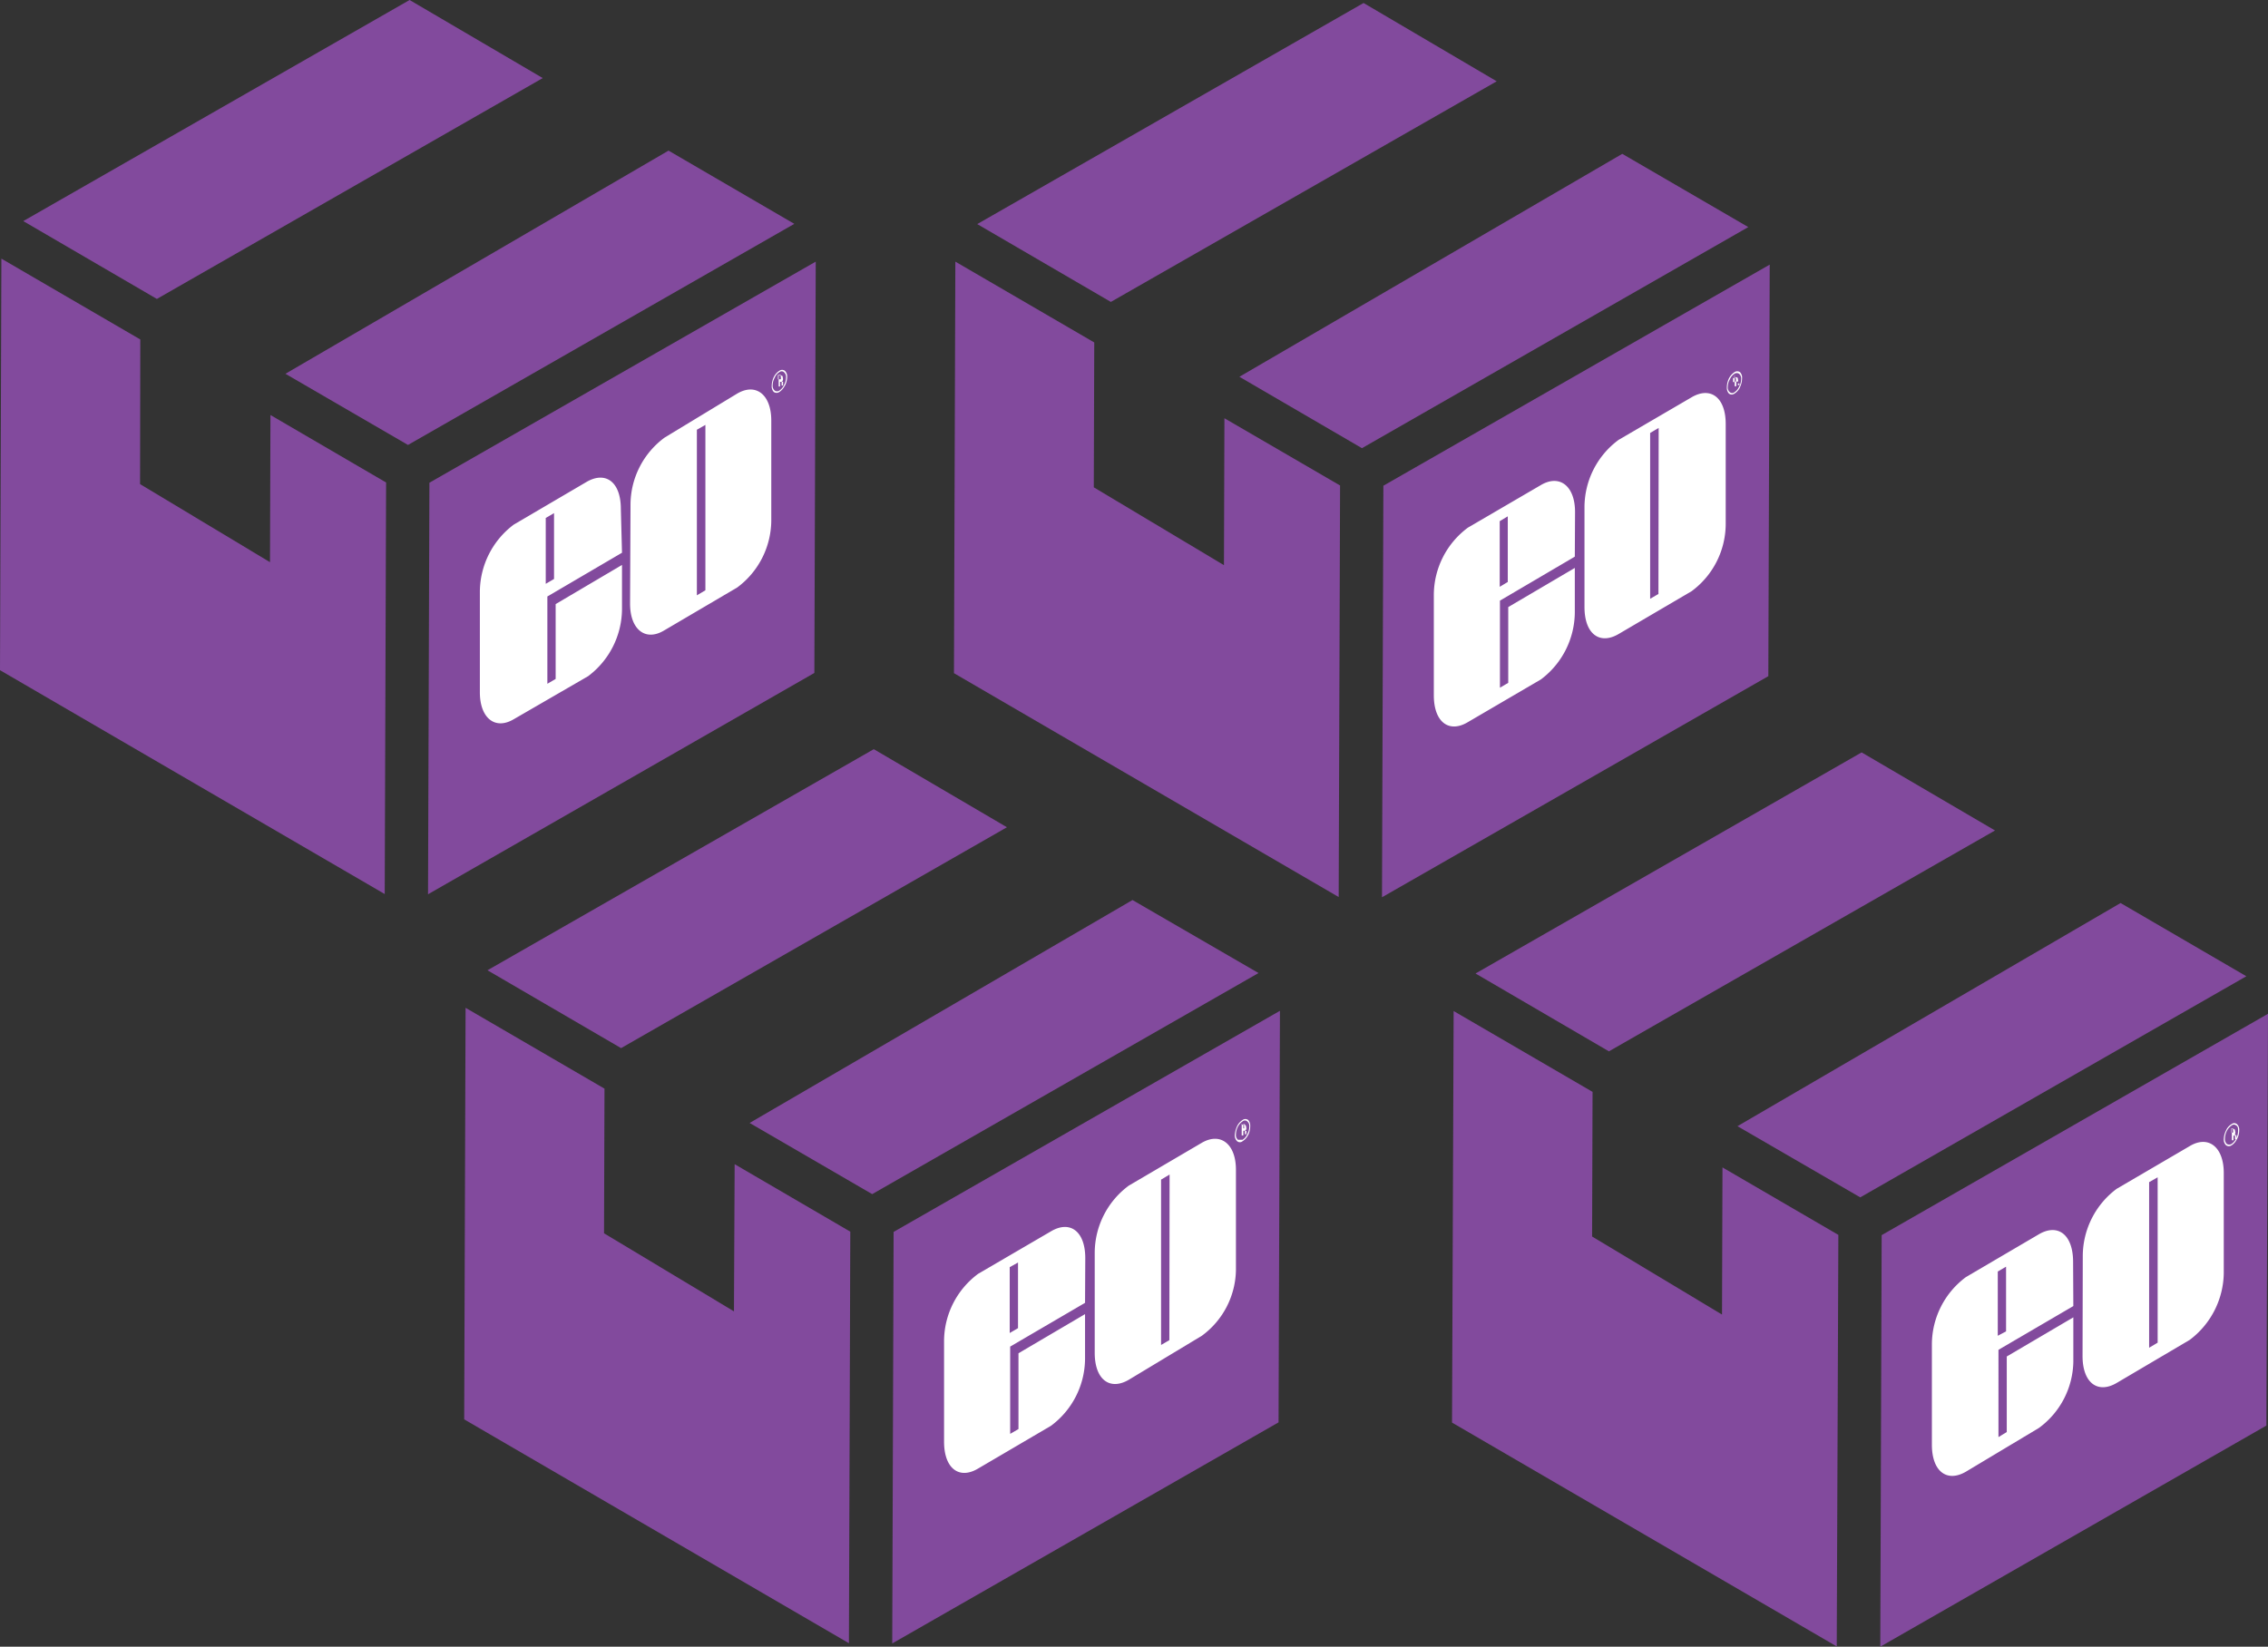
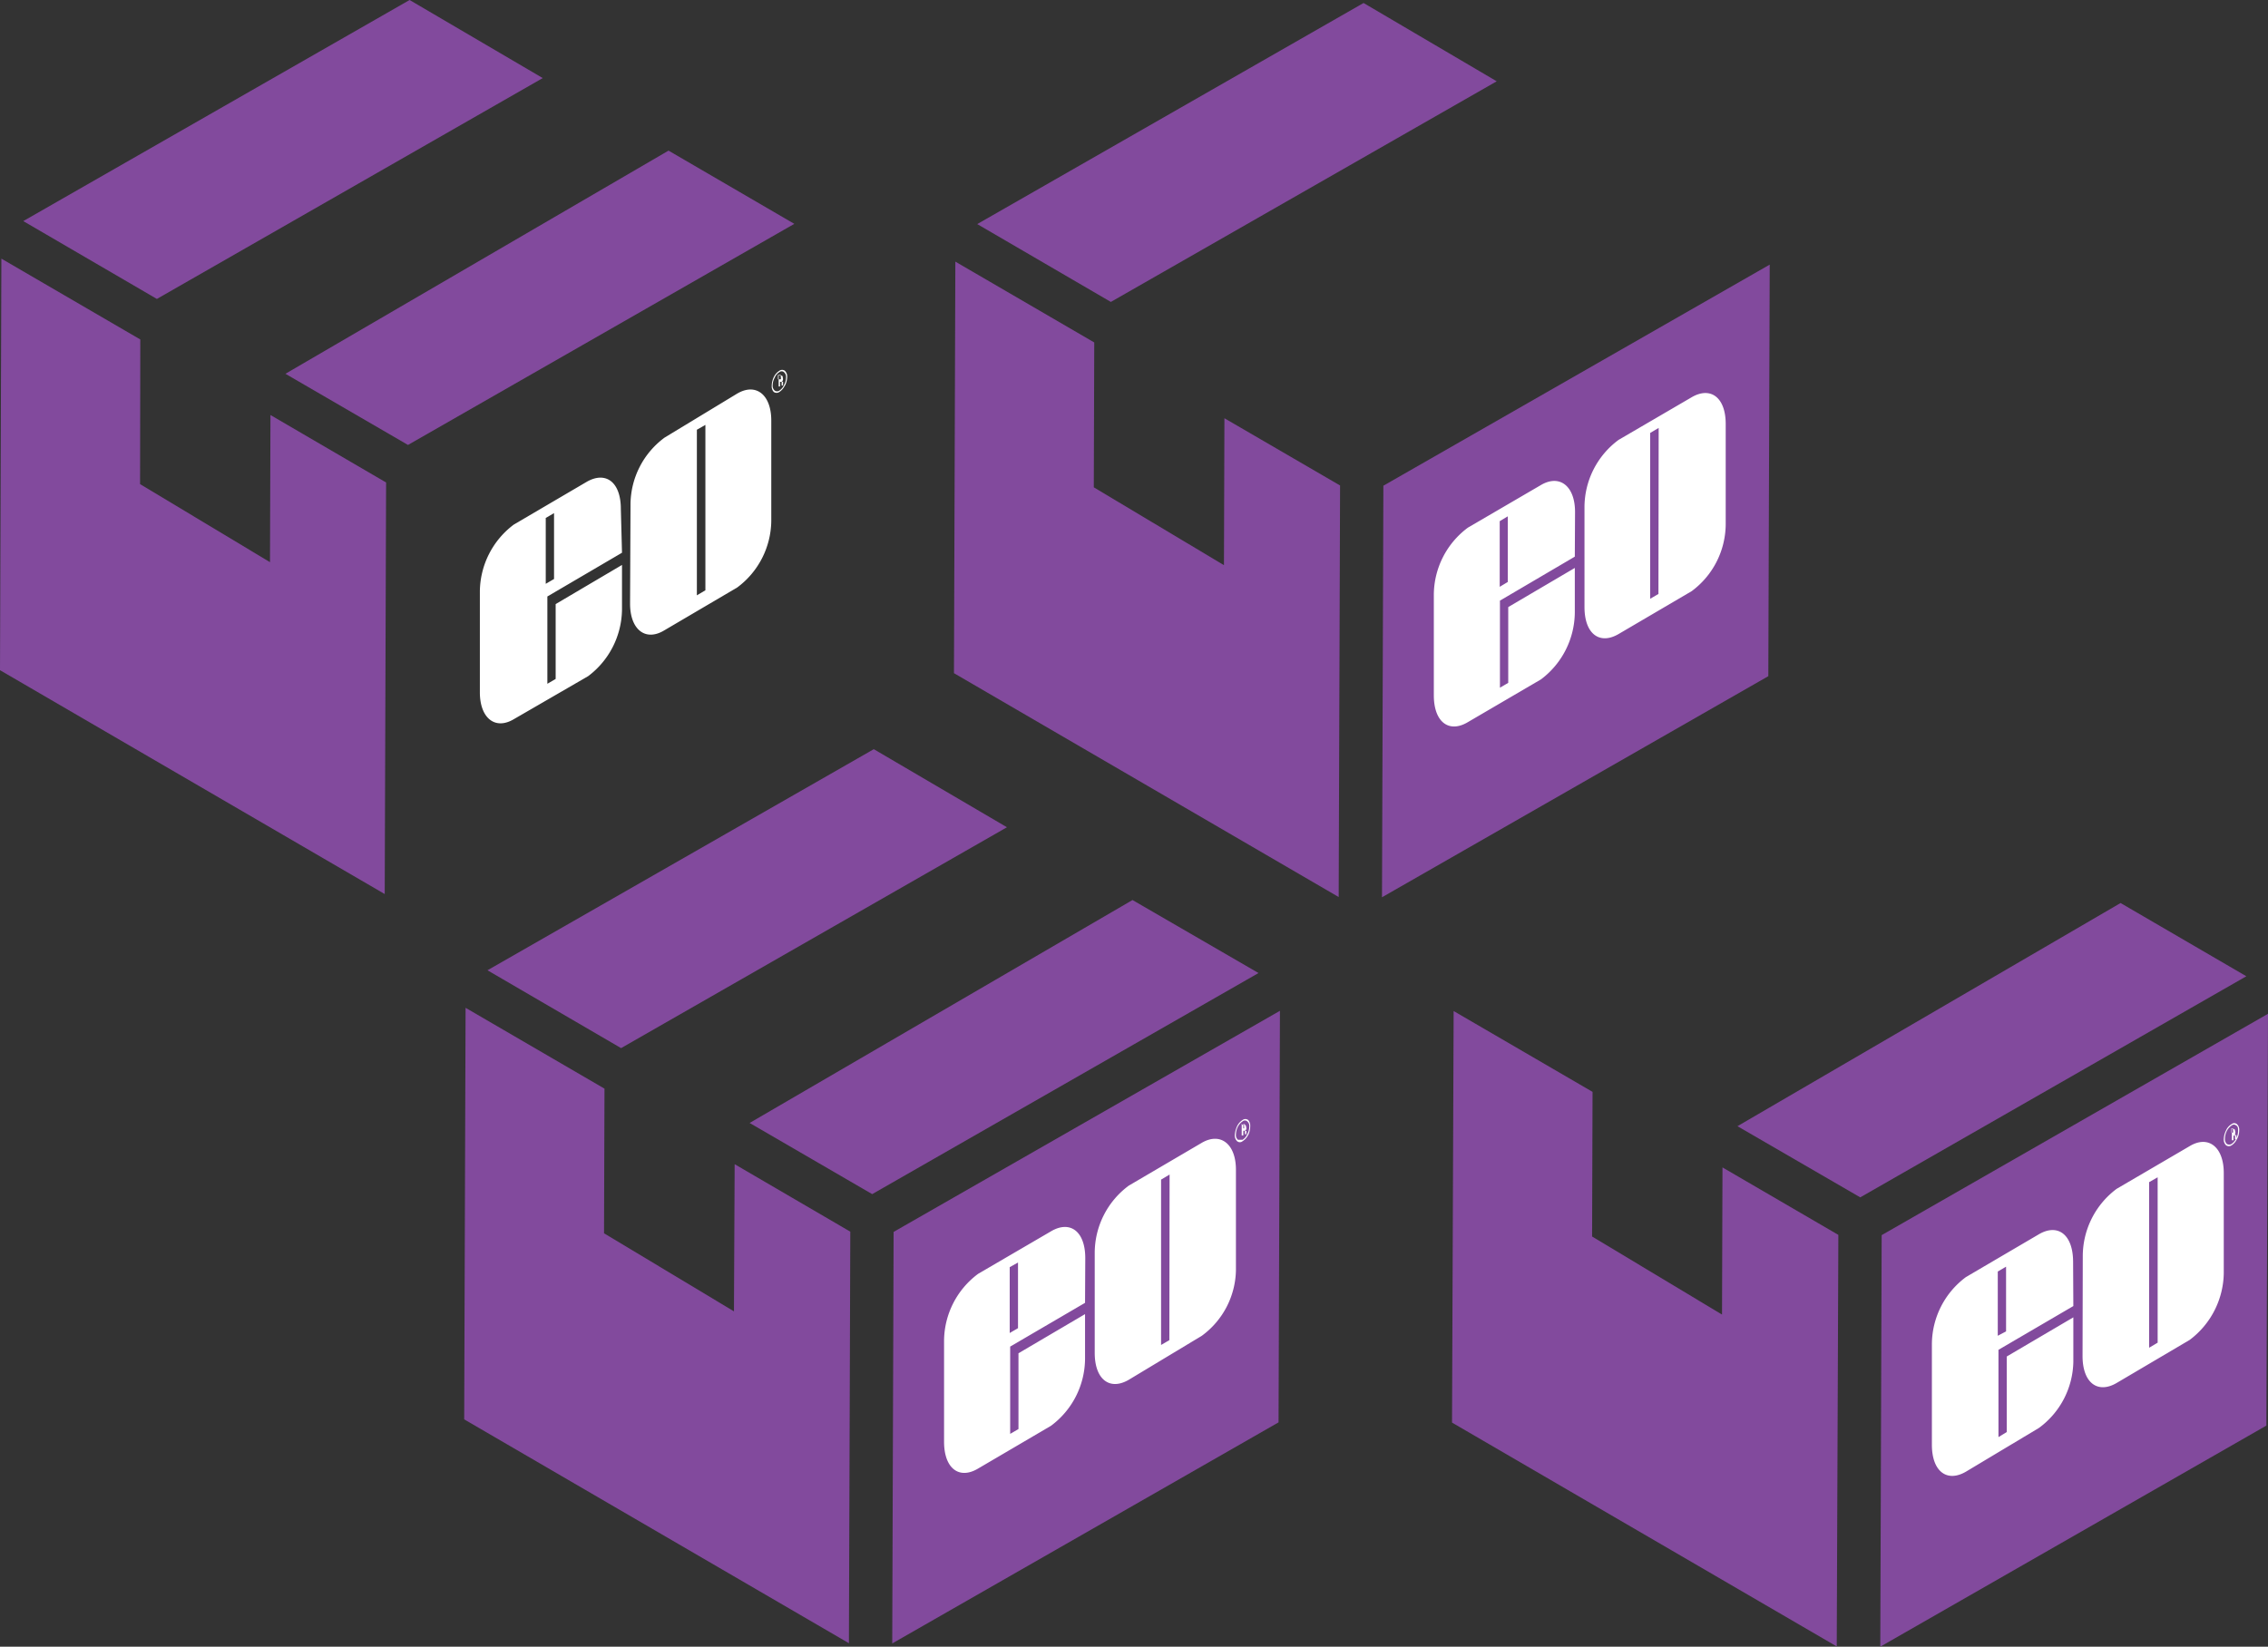
<svg xmlns="http://www.w3.org/2000/svg" viewBox="0 0 98.45 71.5">
  <rect x="0" y="0" width="98.45" height="71.5" fill="#333333" stroke="none" />
  <defs>
    <style>.cls-1{fill:#824a9d;}.cls-2{fill:#fff;}</style>
  </defs>
  <g id="Layer_2" data-name="Layer 2">
    <g id="Layer_1-2" data-name="Layer 1">
      <polygon class="cls-1" points="23.56 3.39 17.78 0 1.01 9.6 6.81 12.98 23.56 3.39" />
      <polygon class="cls-1" points="0.06 11.23 0 29.1 16.7 38.82 16.76 20.95 11.74 18.02 11.72 24.41 6.08 21.02 6.09 14.74 0.06 11.23" />
      <polygon class="cls-1" points="17.71 19.32 34.48 9.72 29.02 6.54 12.39 16.23 17.71 19.32" />
-       <polygon class="cls-1" points="18.64 20.96 18.58 38.83 35.35 29.22 35.41 11.36 18.64 20.96" />
      <path class="cls-2" d="M33.9,16.28s0,0-.07,0l-.06,0v.19l.06,0,.06,0a.14.14,0,0,0,0-.1s0-.06,0-.06m-.07,0a.21.21,0,0,1,.11,0s.05,0,.05.09a.21.21,0,0,1,0,.12.34.34,0,0,1-.06.06.06.06,0,0,1,.07,0,.14.14,0,0,1,0,.07v.09h0l-.06,0h0v-.06c0-.06,0-.09,0-.1l-.07,0,0,0v.2l-.06,0v-.51Zm-.19.09a.68.68,0,0,0-.09.33.27.27,0,0,0,.09.23.18.18,0,0,0,.2,0,.54.54,0,0,0,.2-.24.68.68,0,0,0,.09-.33.26.26,0,0,0-.09-.23.15.15,0,0,0-.2,0,.49.49,0,0,0-.2.24m.44.34a.68.68,0,0,1-.24.28.21.21,0,0,1-.24,0,.34.34,0,0,1-.09-.27.88.88,0,0,1,.09-.38.65.65,0,0,1,.24-.27.2.2,0,0,1,.24,0,.34.34,0,0,1,.1.27.86.86,0,0,1-.1.38" />
      <path class="cls-2" d="M24.05,25.14V22.28l-.36.21v2.86ZM27,24l-3.24,1.9v3.79h0l.36-.21h0V26.23L27,24.53v1.93a3.67,3.67,0,0,1-1.47,2.9L22.3,31.23c-.81.48-1.47-.05-1.47-1.17V25.69a3.67,3.67,0,0,1,1.47-2.91l3.17-1.86c.82-.47,1.48,0,1.48,1.18Z" />
      <path class="cls-2" d="M30.62,18.45l-.37.21v7.19l.37-.22Zm-3.25,3.4A3.63,3.63,0,0,1,28.85,19L32,17.09c.82-.48,1.48.05,1.48,1.17v4.35A3.65,3.65,0,0,1,32,25.51l-3.18,1.87c-.81.48-1.47-.05-1.47-1.17Z" />
      <polygon class="cls-1" points="64.97 3.53 59.19 0.13 42.42 9.73 48.22 13.11 64.97 3.53" />
      <polygon class="cls-1" points="41.47 11.36 41.41 29.23 58.11 38.95 58.17 21.08 53.15 18.16 53.13 24.54 47.48 21.16 47.5 14.87 41.47 11.36" />
-       <polygon class="cls-1" points="59.12 19.46 75.89 9.86 70.42 6.68 53.8 16.36 59.12 19.46" />
      <polygon class="cls-1" points="60.05 21.09 59.99 38.96 76.76 29.36 76.82 11.49 60.05 21.09" />
-       <path class="cls-2" d="M75.31,16.41s0,0-.08,0l0,0v.18l.06,0s.05,0,.06-.05a.18.18,0,0,0,0-.1s0-.06,0-.06m-.07,0,.1,0s.06,0,.06.09a.2.2,0,0,1,0,.13l0,.05s0,0,.06,0a.08.08,0,0,1,0,.07v0a0,0,0,0,0,0,0v0h0l-.06,0h0v-.06c0-.06,0-.09,0-.09a.12.12,0,0,0-.07,0l0,0v.2l-.07,0v-.51Zm-.19.09a.68.68,0,0,0-.09.33.26.26,0,0,0,.09.23.15.15,0,0,0,.2,0,.54.54,0,0,0,.2-.24.68.68,0,0,0,.09-.33.27.27,0,0,0-.09-.23.18.18,0,0,0-.2,0,.54.54,0,0,0-.2.24m.44.35a.65.65,0,0,1-.24.27.2.2,0,0,1-.24,0,.37.37,0,0,1-.09-.27.92.92,0,0,1,.09-.39.71.71,0,0,1,.24-.27.21.21,0,0,1,.24,0,.33.33,0,0,1,.09.26.92.92,0,0,1-.09.39" />
      <path class="cls-2" d="M65.45,25.27V22.42l-.35.21v2.85Zm2.91-1.1-3.25,1.91v3.78h0l.36-.21h0V26.36l2.89-1.7v1.93a3.67,3.67,0,0,1-1.47,2.91l-3.18,1.86c-.81.48-1.47,0-1.47-1.17V25.82a3.65,3.65,0,0,1,1.48-2.91l3.17-1.85c.82-.48,1.48.05,1.48,1.17Z" />
      <path class="cls-2" d="M72,18.58l-.37.22V26l.36-.21ZM68.78,22a3.64,3.64,0,0,1,1.48-2.9l3.17-1.85c.82-.48,1.48,0,1.48,1.16v4.36a3.64,3.64,0,0,1-1.48,2.9l-3.17,1.86c-.82.48-1.48,0-1.48-1.17Z" />
      <polygon class="cls-1" points="43.71 35.92 37.93 32.53 21.16 42.13 26.96 45.51 43.71 35.92" />
      <polygon class="cls-1" points="20.21 43.76 20.15 61.63 36.85 71.35 36.91 53.48 31.89 50.55 31.86 56.94 26.22 53.55 26.24 47.27 20.21 43.76" />
      <polygon class="cls-1" points="37.86 51.85 54.63 42.25 49.16 39.08 32.54 48.76 37.86 51.85" />
      <polygon class="cls-1" points="38.79 53.49 38.73 71.36 55.5 61.76 55.56 43.89 38.79 53.49" />
      <path class="cls-2" d="M54.05,48.81s0,0-.08,0l0,0v.18L54,49,54,49a.18.18,0,0,0,0-.1s0-.06,0-.06m-.07,0,.1,0s.06,0,.06.09a.16.16,0,0,1,0,.12l-.05.06s.05,0,.06,0a.08.08,0,0,1,0,.07v.07s0,0,0,0h0l-.06,0h0v-.06c0-.06,0-.09,0-.09s0,0-.07,0l0,0v.2l-.07,0v-.51Zm-.2.09a.8.8,0,0,0-.08.33.26.26,0,0,0,.09.23c.05,0,.12,0,.2,0a.54.54,0,0,0,.2-.24.68.68,0,0,0,.09-.33.26.26,0,0,0-.09-.23.15.15,0,0,0-.2,0,.63.63,0,0,0-.21.24m.45.35a.65.65,0,0,1-.24.27.18.18,0,0,1-.24,0,.34.34,0,0,1-.1-.27,1.13,1.13,0,0,1,.1-.38.65.65,0,0,1,.24-.27.2.2,0,0,1,.24,0,.37.37,0,0,1,.09.27.92.92,0,0,1-.09.39" />
      <path class="cls-2" d="M44.19,57.67V54.82l-.36.2v2.86Zm2.91-1.1-3.25,1.9v3.79h0l.36-.21h0V58.76l2.89-1.7V59a3.65,3.65,0,0,1-1.48,2.91l-3.17,1.86c-.81.48-1.47,0-1.47-1.17V58.22a3.65,3.65,0,0,1,1.48-2.91l3.17-1.85c.82-.48,1.48,0,1.48,1.17Z" />
      <path class="cls-2" d="M50.77,51l-.37.22v7.18l.36-.21Zm-3.25,3.4A3.64,3.64,0,0,1,49,51.48l3.17-1.86c.81-.47,1.48.05,1.48,1.17v4.35A3.61,3.61,0,0,1,52.17,58L49,59.91c-.82.48-1.48,0-1.48-1.17Z" />
-       <polygon class="cls-1" points="86.6 36.06 80.81 32.67 64.05 42.27 69.84 45.65 86.6 36.06" />
      <polygon class="cls-1" points="63.1 43.9 63.03 61.77 79.73 71.49 79.8 53.62 74.77 50.69 74.75 57.08 69.11 53.69 69.13 47.41 63.1 43.9" />
      <polygon class="cls-1" points="80.75 51.99 97.51 42.39 92.05 39.21 75.42 48.9 80.75 51.99" />
      <polygon class="cls-1" points="81.68 53.63 81.62 71.5 98.38 61.9 98.45 44.02 81.68 53.63" />
      <path class="cls-2" d="M96.94,49s0,0-.08,0l0,0v.18l0,0,.07,0a.19.19,0,0,0,0-.1s0-.06,0-.06m-.07,0,.1,0s.06,0,.06.09a.16.16,0,0,1,0,.12l0,.06s0,0,.06,0a.14.14,0,0,1,0,.07v.1h0l-.06,0h0v-.06q0-.09,0-.09s0,0-.07,0l0,0v.2l-.07,0V49Zm-.2.09a.8.8,0,0,0-.08.33.3.3,0,0,0,.08.23.2.2,0,0,0,.21,0,.61.61,0,0,0,.2-.24.67.67,0,0,0,.08-.33c0-.11,0-.19-.08-.23a.15.15,0,0,0-.2,0,.63.63,0,0,0-.21.24m.44.35a.62.62,0,0,1-.23.27.21.21,0,0,1-.24,0,.34.34,0,0,1-.1-.27.94.94,0,0,1,.1-.38.59.59,0,0,1,.24-.27.18.18,0,0,1,.23,0,.32.32,0,0,1,.1.27.81.81,0,0,1-.1.39" />
      <path class="cls-2" d="M87.08,57.81V55l-.36.21V58ZM90,56.71l-3.25,1.9V62.4h0l.36-.22h0V58.9L90,57.2v1.93A3.64,3.64,0,0,1,88.51,62L85.34,63.9c-.82.48-1.48,0-1.48-1.17V58.36a3.65,3.65,0,0,1,1.48-2.91l3.17-1.86c.81-.47,1.47,0,1.48,1.18Z" />
      <path class="cls-2" d="M93.66,51.12l-.37.21v7.19l.37-.22Zm-3.25,3.4a3.65,3.65,0,0,1,1.47-2.9l3.18-1.86c.81-.48,1.47.05,1.47,1.17v4.35a3.69,3.69,0,0,1-1.48,2.9l-3.17,1.87c-.82.48-1.48,0-1.48-1.17Z" />
    </g>
  </g>
</svg>